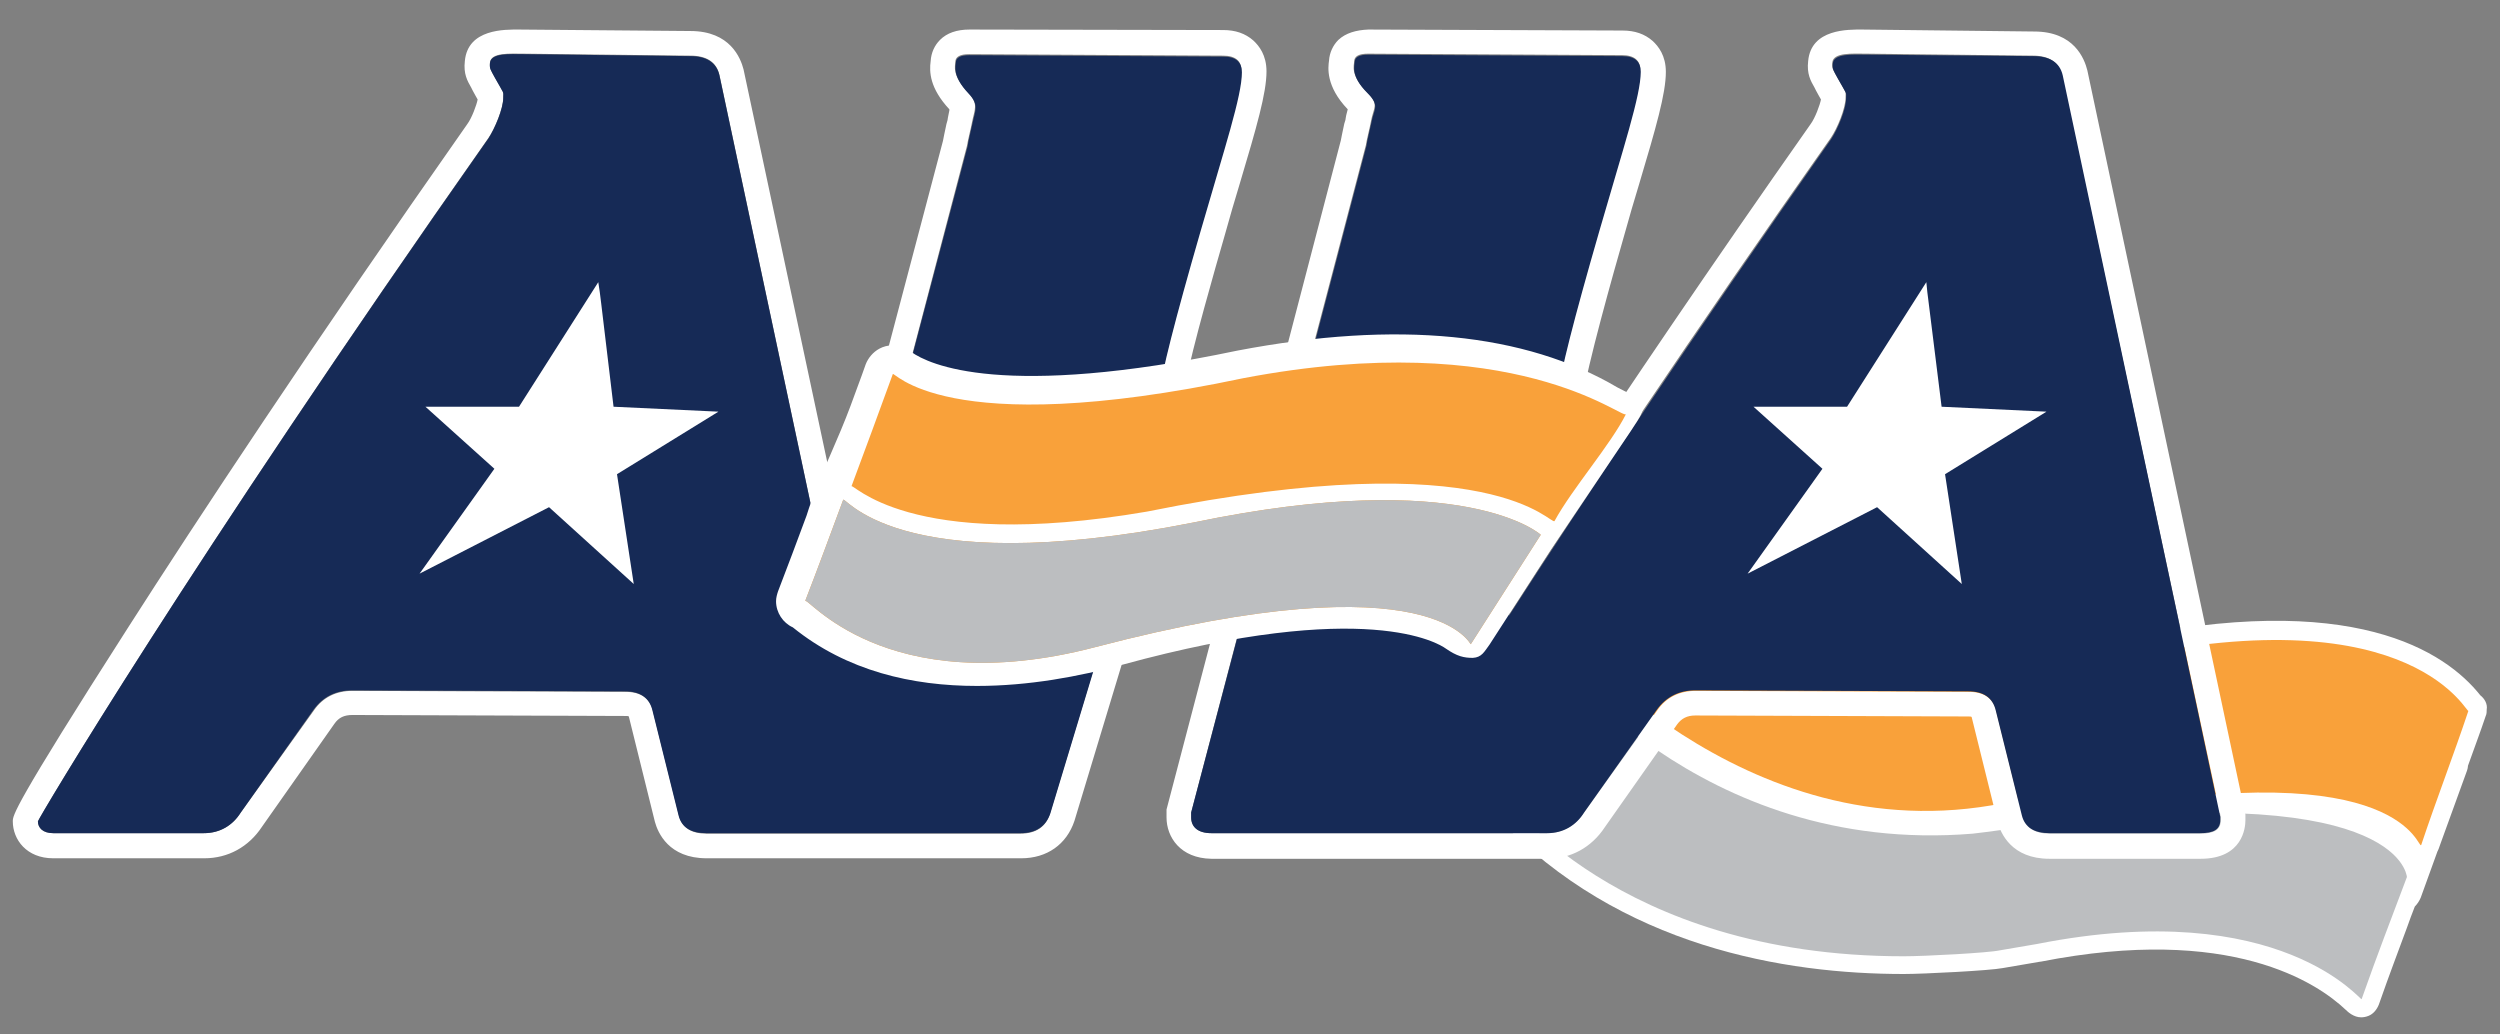
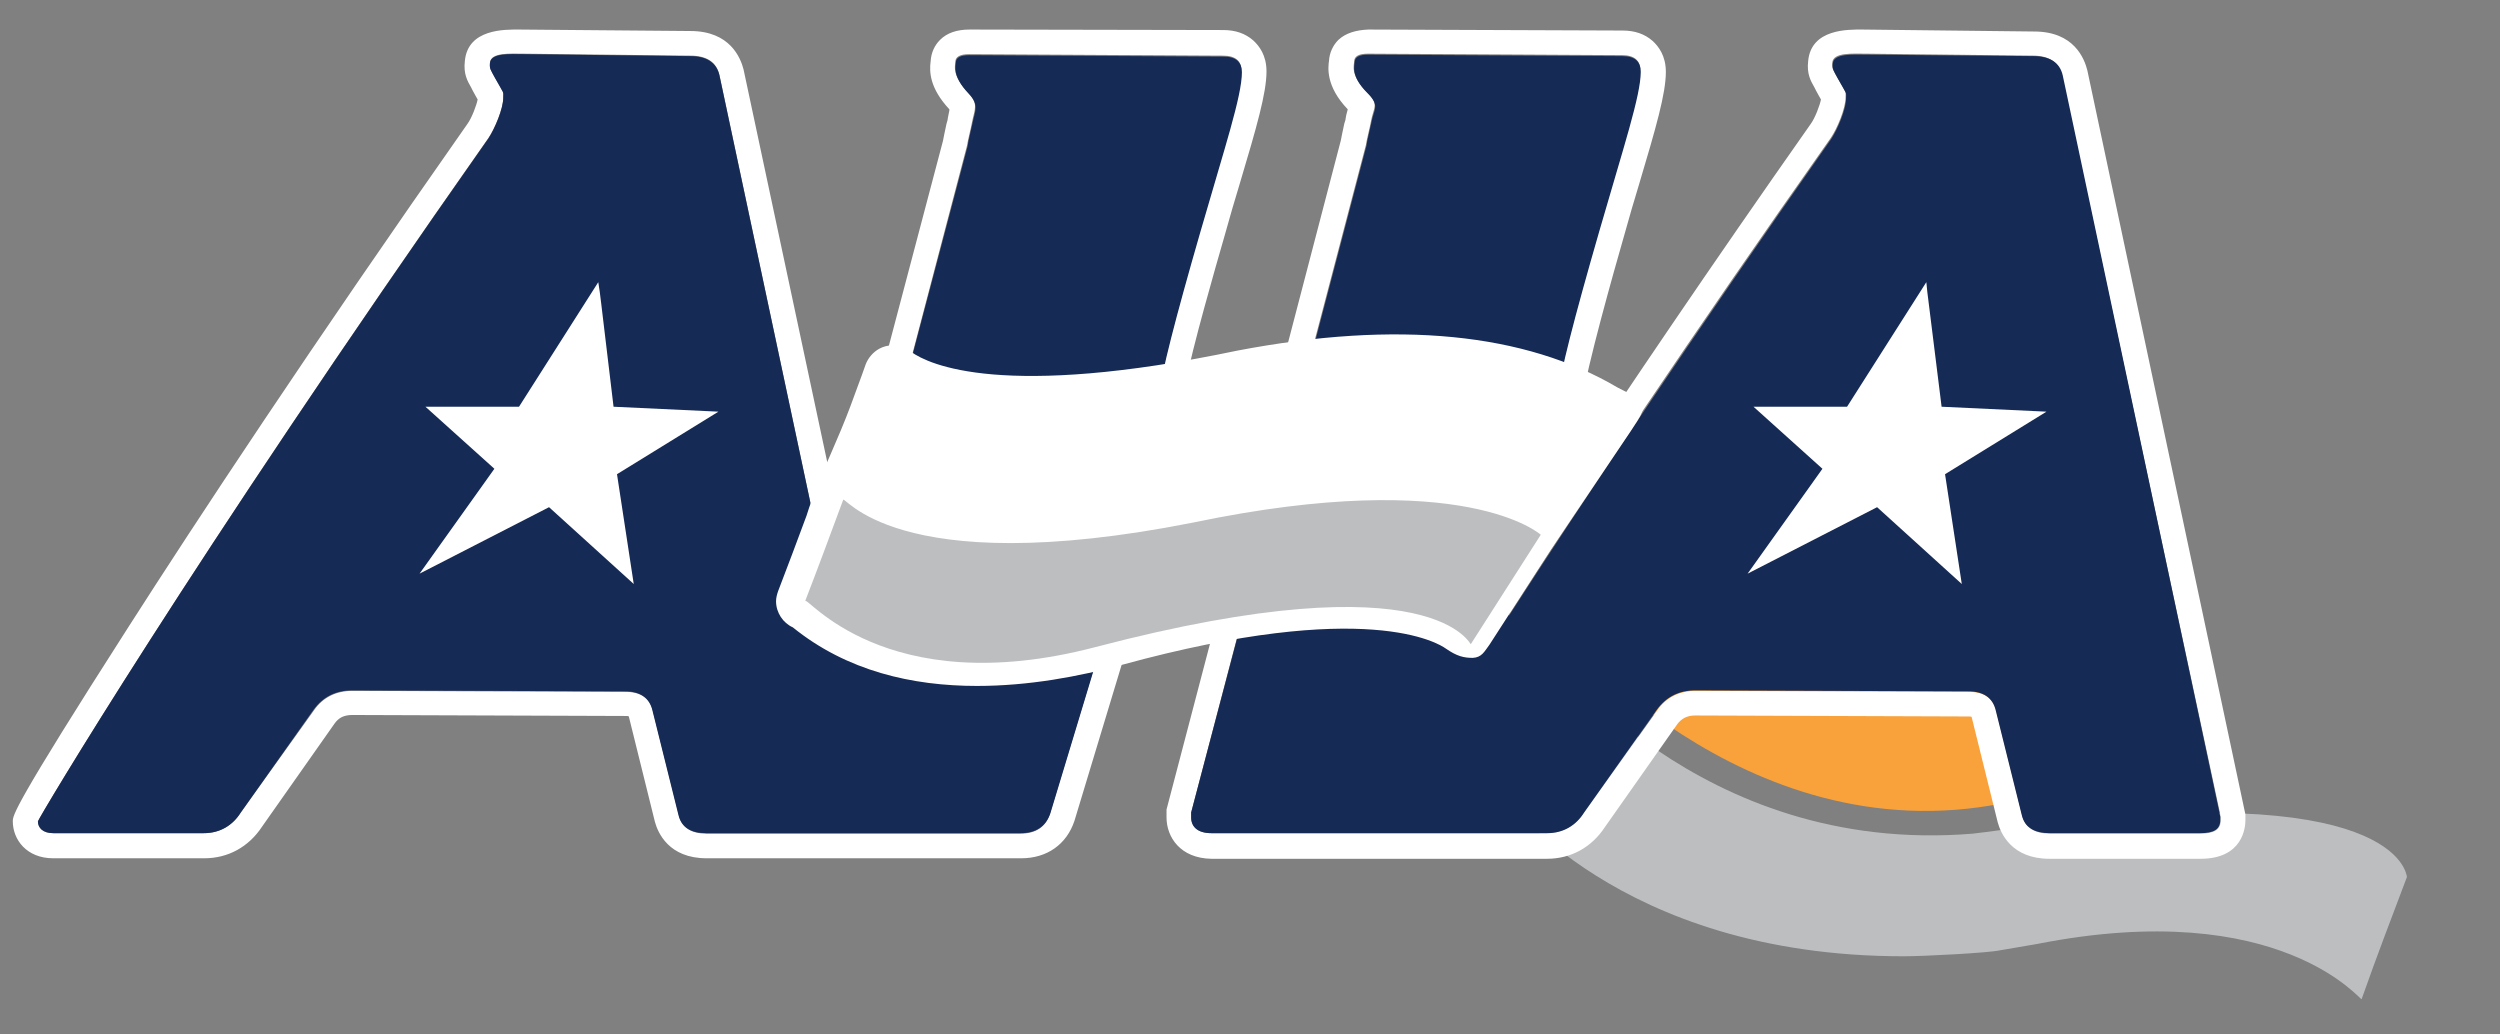
<svg xmlns="http://www.w3.org/2000/svg" version="1.1" id="Layer_1" x="0px" y="0px" viewBox="0 0 507.7 210" style="enable-background:new 0 0 507.7 210;" xml:space="preserve">
  <rect x="0" y="0" width="507.7" height="210" fill="#808080" stroke="none" />
  <style type="text/css">
	.st0{fill:#FFFFFF;}
	.st1{fill:#BCBEC0;}
	.st2{fill:#F9A13A;}
	.st3{fill:#D1D3D4;}
	.st4{fill:#162A56;}
	.st5{fill:none;}
</style>
  <g>
    <g>
-       <path class="st0" d="M503.7,141.2c-7-8.8-25.8-21.7-74-11.2c-2.7,0.7-5.4,1.3-7.9,1.8c-2.1,0.4-3.4,2.5-2.9,4.5    c0.4,1.9,2.2,3.1,4,3l0.1,1c-36.1,8.3-65.2,4.9-82.2-9.7c-1-0.9-2.8-2.4-5.1-1.3c-1,0.5-1.7,1.3-2.1,2.4l0,0    c-1.1,3.5-2.4,7-3.7,10.5c-3.8-3.2-7.5-6.7-11-10.6c-1.5-1.6-3-3.3-5.5-2.4c-1.1,0.4-1.9,1.3-2.3,2.4c-3,9.7-8.9,29.5-9,29.7    c-0.1,0.4-0.2,0.7-0.2,1.1c0,1.4,0.7,2.6,1.9,3.3c0.1,0.1,0.3,0.3,0.4,0.5c24.8,26.2,58.5,31.6,82.4,31.6c4.1,0,17.6-0.7,20.1-1.2    l7.6-1.3h0.1c38.6-7.6,56.2,4.3,62,9.8c0.4,0.4,1.6,1.5,3.1,1.5c0.5,0,1-0.1,1.5-0.3c1-0.4,1.7-1.3,2.1-2.3    c2.2-6.3,3.9-10.7,5.7-15.6c0.5-1.4,1-2.8,1.6-4.3c0.5-0.5,0.9-1.1,1.2-1.8l3.4-9.4c0.1-0.1,0.1-0.3,0.2-0.4    c0.2-0.5,0.3-0.9,0.5-1.4l5.3-14.6c0.1-0.3,0.2-0.7,0.2-1c1.2-3.4,2.5-6.8,3.6-10.1c0.2-0.4,0.2-0.9,0.2-1.3    C505.2,143,504.6,141.9,503.7,141.2z" />
      <g>
        <path class="st1" d="M410.4,168c0,0-7,1-9.8,1.3c-56.1,4.6-85.9-37.6-85.9-36.3c-3.1,9.7-9,29.6-9,29.6     c0-1.5,22.2,31.6,80.9,31.6c4.3,0,17.3-0.7,19.5-1.2l7.6-1.3c49.7-9.8,65.9,11.9,65.9,11.2c3.5-9.9,5.6-15.2,9.2-24.8     C488.7,177.4,486.6,157.8,410.4,168z" />
      </g>
      <g>
-         <path class="st2" d="M430.6,133.8c-2.8,0.7-5.4,1.3-8,1.8l2.1,29.1c63.8-11.8,66.3,8.1,67,6.9c3.1-9.3,6.6-18.3,9.6-27.3     C501.3,145.9,491.1,120.6,430.6,133.8z" />
-       </g>
+         </g>
      <g>
        <path class="st2" d="M406.9,163.1c2.3-0.5,10.4-2.2,12.6-2.6l-13.4-28.6c-55.3,4.1-80-36.8-80-35.5c-3.1,9.7-9.7,32-9.7,32     C316.4,126.8,353.4,173.8,406.9,163.1z" />
      </g>
      <g>
        <g>
-           <path class="st3" d="M488.8,178.1L488.8,178.1L488.8,178.1z" />
-         </g>
+           </g>
      </g>
      <g>
        <path class="st0" d="M423.9,14.3L423.9,14.3c-0.6-2.4-2.7-7.9-10.8-7.9L378.2,6c-2.8,0-10.4-0.2-11,6.4c-0.3,2.6,0.5,4,1.3,5.4     l0.3,0.6c0.4,0.8,0.8,1.4,1,1.8c-0.2,1.1-1.2,3.8-2.1,5c-20.6,29.3-37.4,54.2-50.2,73.5l3.9-17.5l0.1-0.6     c0.6-5.5,6.3-25.7,8.2-32.3c1.1-4,2.2-7.7,3.2-11c3.4-11.4,5.4-18.3,5.4-22.7c0-3.3-1.5-5.2-2.7-6.3c-1.6-1.4-3.6-2.1-6.1-2.1     L277.9,6c-2.5,0.1-4.6,0.7-6.1,2.1c-1.1,1.1-1.8,2.6-1.9,4.2c-0.2,1.4-0.7,5.2,3.8,9.9c-0.1,0.5-0.3,1-0.4,1.7     c0,0.2-0.1,0.7-0.3,1.2c-0.4,1.9-0.6,2.8-0.7,3.4l-13,49.8l-18.6-0.1c1.4-7.5,6.2-24.1,7.9-30c1.1-4,2.2-7.7,3.2-11     c3.4-11.4,5.4-18.3,5.4-22.7c0-3.3-1.5-5.2-2.7-6.3c-1.6-1.4-3.6-2.1-6.1-2.1L196.9,6l0,0c-2.6,0-4.6,0.7-6,2.1     c-1.1,1.1-1.8,2.6-1.9,4.3c-0.3,2.2-0.2,5.5,3.8,9.8c0,0.1,0,0.1,0,0.2c-0.1,0.5-0.2,1-0.3,1.5c0,0.2-0.1,0.7-0.3,1.3     c-0.4,1.9-0.6,2.8-0.7,3.4L170.8,107L151,14.1c-0.6-2.3-2.7-7.8-10.8-7.8L105.4,6c-2.8,0-10.4-0.2-11,6.4c-0.3,2.6,0.5,4,1.3,5.4     l0.3,0.6c0.4,0.8,0.8,1.4,1,1.8c-0.2,1.1-1.2,3.8-2.1,5c-32,45.6-55.1,80.7-68.8,102.1C2.6,164,2.6,165.6,2.6,166.8     c0,3.7,2.8,7.5,8.2,7.5h30.6c0,0,0,0,0.1,0c4.8,0,9-2.3,11.7-6.4L67.9,147c0.9-1.3,2-1.8,3.7-1.8l0,0l55.4,0.2     c0.3,0,0.6,0,0.7,0.1l5.3,21.4c0.6,2.2,2.8,7.4,10.5,7.4h63.8c0,0,0,0,0.1,0c5.2,0,9.2-2.8,10.8-7.6l12.4-41l0.1-0.3     c0-0.1,0-0.1,0-0.1c0.2,0,0.4-0.1,0.9-0.1l0,0h0.6l16-3.9l-11.3,43.1v1.6c0,4,2.8,8.3,9.1,8.4h0.6h0.1h40.7h26.7c0,0,0,0,0.1,0     c4.8,0,9-2.3,11.7-6.4l14.7-20.9c0.9-1.2,2-1.8,3.7-1.8l0,0l55.4,0.2c0.3,0,0.6,0,0.7,0.1l5.3,21.4c0.6,2.2,2.8,7.4,10.5,7.4     h30.6h0.1c8.6,0,9.1-6.4,9.1-7.8v-1.2L423.9,14.3z M451,166.6c0,1.9-1.4,2.7-4.1,2.7h-30.6c-3.1,0-5-1.2-5.6-3.6l-5.3-21.3     c-0.6-2.6-2.5-3.9-5.6-3.9l-55.4-0.2c-3.3,0-6,1.3-7.8,3.9L321.7,165c-1.7,2.6-4.2,4.2-7.5,4.2h-25.9h-0.8h-40.3     c-0.1,0-0.1,0-0.2,0h-1c-2.7,0-4.1-1.3-4.1-3.2c0-0.4,0-0.8,0-1l11.7-44.6c-0.6-2.3-1.7-4.9-3.3-4.9l-18.7,4.6     c-3.3,0-5.3,1.4-6,4.2l-12.4,41c-0.8,2.6-2.8,4-6,4h-33.1H165h-21.5c-3.1,0-5-1.2-5.6-3.6l-5.3-21.3c-0.6-2.6-2.5-3.9-5.6-3.9     l-55.4-0.2c-3.3,0-6,1.3-7.8,3.9L48.9,165c-1.7,2.6-4.2,4.2-7.5,4.2H10.8c-2.1,0-3.1-1.1-3.1-2.4c0-0.4,30.2-51.5,91.5-138.8     c1.3-1.9,3-6,3-8.2c0-1.5,0.3-0.5-1.7-4.1c-0.9-1.6-1.1-1.8-1-3c0.2-2.1,4.1-1.8,6.8-1.8l33.9,0.4c3.3,0,5.3,1.3,5.9,3.9     L170.3,129l26.1-99.5c0-0.4,0.9-4,1-4.7c0.5-2.6,1.4-3.7-0.8-6c-3.4-3.6-2.6-5.5-2.6-6.2c0-1.1,1-1.6,2.8-1.6l51.6,0.3     c2.5,0,3.8,1.1,3.7,3.2c0,4.7-3.5,15.3-8.4,32.3c-5.2,18.1-8,29.1-8.4,33.2c-0.2,2.1,1.4,3.2,4.1,3.2l20.5,0.1     c1.5,0,2.7-0.3,3.6-0.9l13.9-53c0-0.4,0.9-4,1-4.7c0.5-2.9,1.8-3.4-0.8-6c-3.5-3.5-2.6-5.5-2.6-6.2c0-1.1,1-1.6,2.8-1.6l51.6,0.3     c2.5,0,3.8,1.1,3.7,3.2c0,4.7-3.5,15.3-8.4,32.3c-5.2,18.1-8,29.1-8.4,33.2l-9.8,44.2l-0.2,0.8c15.1-23.5,36.9-56.3,65.5-96.9     c1.3-1.9,3-6,3-8.2c0-1.5,0.3-0.5-1.7-4.1c-0.9-1.6-1.1-1.8-1-3c0.2-2.1,4.1-1.8,6.8-1.8l33.9,0.4c3.3,0,5.3,1.3,5.9,3.9     L451,165.9V166.6z" />
        <path class="st4" d="M412.9,11.4L379,11.1c-2.7,0-6.6-0.3-6.8,1.8c-0.1,1.2,0.1,1.3,1,3c2,3.6,1.7,2.6,1.7,4.1     c0,2.2-1.7,6.2-3,8.2c-28.6,40.7-50.4,73.5-65.5,96.9l0.2-0.8l9.8-44.2c0.4-4.2,3.2-15.2,8.4-33.2c4.9-17,8.4-27.5,8.4-32.3     c0-2.1-1.2-3.2-3.7-3.2l-51.6-0.3c-1.9,0-2.8,0.5-2.8,1.6c0,0.6-0.9,2.7,2.6,6.2c2.6,2.6,1.3,3.2,0.8,6c-0.1,0.6-1,4.2-1,4.7     l-13.9,53c-1,0.6-2.2,0.9-3.6,0.9l-20.5-0.1c-2.7,0-4.3-1.1-4.1-3.2c0.4-4.2,3.2-15.2,8.4-33.2c4.9-17,8.4-27.5,8.4-32.3     c0-2.1-1.2-3.2-3.7-3.2l-51.6-0.3c-1.9,0-2.8,0.5-2.8,1.6c0,0.6-0.8,2.6,2.6,6.2c2.2,2.3,1.3,3.5,0.8,6c-0.1,0.6-1,4.2-1,4.7     L170.3,129L146.1,15.3c-0.6-2.6-2.6-3.9-5.9-3.9L106.3,11c-2.7,0-6.6-0.3-6.8,1.8c-0.1,1.2,0.1,1.3,1,3c2,3.6,1.7,2.6,1.7,4.1     c0,2.2-1.7,6.2-3,8.2C37.9,115.3,7.7,166.4,7.7,166.8c0,1.3,1,2.4,3.1,2.4h30.6c3.3,0,5.9-1.6,7.5-4.2l14.8-20.9     c1.9-2.6,4.5-3.9,7.8-3.9l55.4,0.2c3.1,0,5,1.3,5.6,3.9l5.3,21.3c0.6,2.4,2.5,3.6,5.6,3.6H165h9.2h33.1c3.1,0,5.1-1.4,6-4     l12.4-41c0.6-2.8,2.6-4.2,6-4.2l18.7-4.6c1.7,0,2.8,2.6,3.3,4.9L241.9,165c0,0.2,0,0.5,0,1c0,1.9,1.3,3.2,4.1,3.2h1     c0.1,0,0.1,0,0.2,0h40.3h0.8h25.9c3.3,0,5.9-1.6,7.5-4.2l14.8-20.9c1.9-2.6,4.5-3.9,7.8-3.9l55.4,0.2c3.1,0,5,1.3,5.6,3.9     l5.3,21.3c0.6,2.4,2.5,3.6,5.6,3.6h30.6c2.7,0,4.1-0.7,4.1-2.7v-0.6l-32-150.6C418.3,12.7,416.3,11.4,412.9,11.4z" />
      </g>
      <g>
        <polygon class="st0" points="121.5,57.3 121.8,59.3 122.1,61.7 124.6,82.6 145.9,83.6 125.3,96.3 128.7,118.6 111.5,103      85.2,116.5 100.4,95.2 86.4,82.6 105.4,82.6    " />
      </g>
      <g>
        <polygon class="st0" points="391.2,57.3 391.4,59.3 391.7,61.7 394.3,82.6 415.6,83.6 395,96.3 398.4,118.6 381.2,103      354.9,116.5 370.1,95.2 356.1,82.6 375.1,82.6    " />
      </g>
    </g>
  </g>
  <g>
    <path class="st5" d="M324.5,79.4c-0.4,0.2-0.8,0.5-1.1,0.8C323.7,79.9,324.1,79.6,324.5,79.4z" />
    <path class="st5" d="M323,80.6c-0.2,0.2-0.4,0.4-0.6,0.7l0,0C322.6,81.1,322.8,80.9,323,80.6z" />
    <path class="st0" d="M331.2,87.5L331.2,87.5c1.7-2.7,3.9-5.2,1.2-6.8l-3.9-2c-18.8-11.1-44.7-13.7-77.2-7.5   c-47.7,10-62.7,2.8-66.2,0.3c-2.7-1.9-5-1.5-6.5-0.7c-1.3,0.7-2.3,1.9-2.8,3.2c-1,2.9-2.1,5.7-3.1,8.5c-1.2,3.2-2.6,6.5-4,9.7   c-1.8,4.1-3.6,8.3-4.9,12.5c-1.9,5.2-3.9,10.4-5.8,15.4c-0.2,0.6-0.4,1.3-0.4,2c0,2.3,1.4,4.4,3.4,5.3c11,8.9,24.3,11.9,37.4,11.9   c10.5,0,20.7-1.9,29.5-4.3c49.7-13.6,64.3-4.3,65.7-3.3c2.3,1.6,3.7,1.9,5.5,1.9c1.8-0.1,2.3-1.2,3.4-2.7l12.4-19.2" />
    <g>
      <g>
        <g>
          <g>
-             <path class="st2" d="M298.7,130.8c0,0.7-6.4-17.7-76.2,0.6c-43.1,11.3-59-11-59-9.3c2.6-6.7,5.1-13.5,7.7-20.5       c0-1.8,9.7,16.7,71.2,4.5c55.2-11.5,70.5,2.5,70.5,2.5" />
-           </g>
+             </g>
          <g>
            <path class="st1" d="M298.7,130.8c0,0.7-6.4-17.7-76.2,0.6c-43.1,11.3-59-11-59-9.3c2.6-6.7,5.1-13.5,7.7-20.5       c0-1.8,9.7,16.7,71.2,4.5c55.2-11.5,70.5,2.5,70.5,2.5" />
          </g>
        </g>
      </g>
      <g>
-         <path class="st2" d="M315.7,105.8c-0.7,1.1-12-16.2-82.8-1.9c-48.9,8.4-60-6.3-60-5.1c2.8-7.5,5.6-15.1,8.4-22.8     c0-1.1,9.7,13.8,71.2,0.8c55.2-10.5,77.1,8.5,77.7,7.3C327.1,90.3,319.3,99.2,315.7,105.8L315.7,105.8z" />
-       </g>
+         </g>
    </g>
  </g>
</svg>